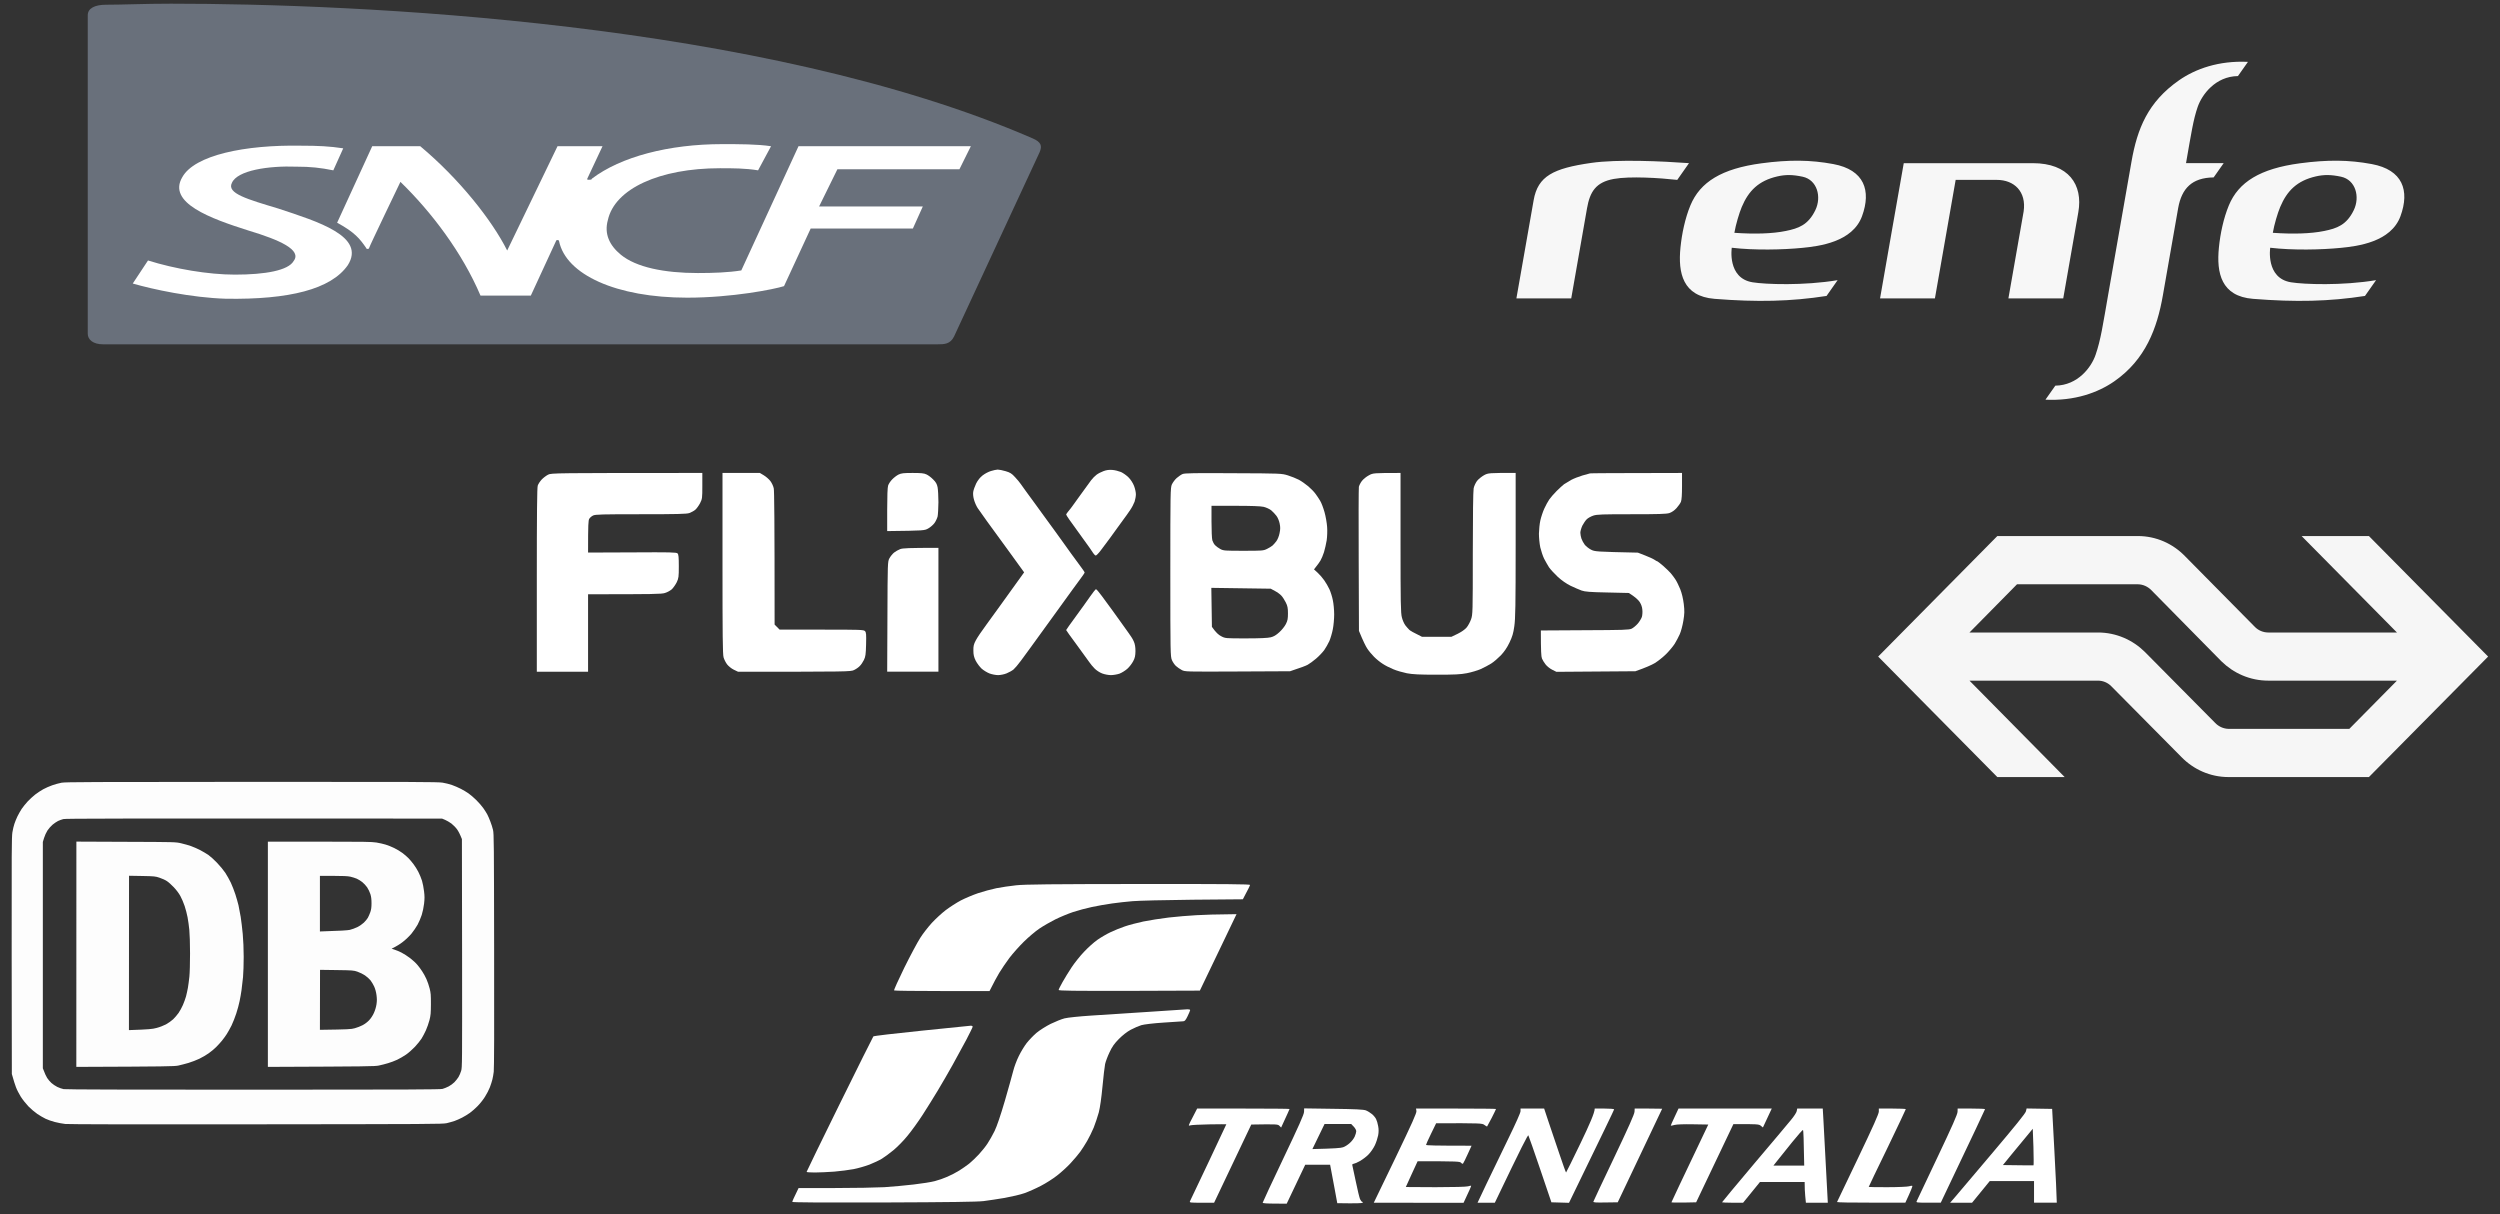
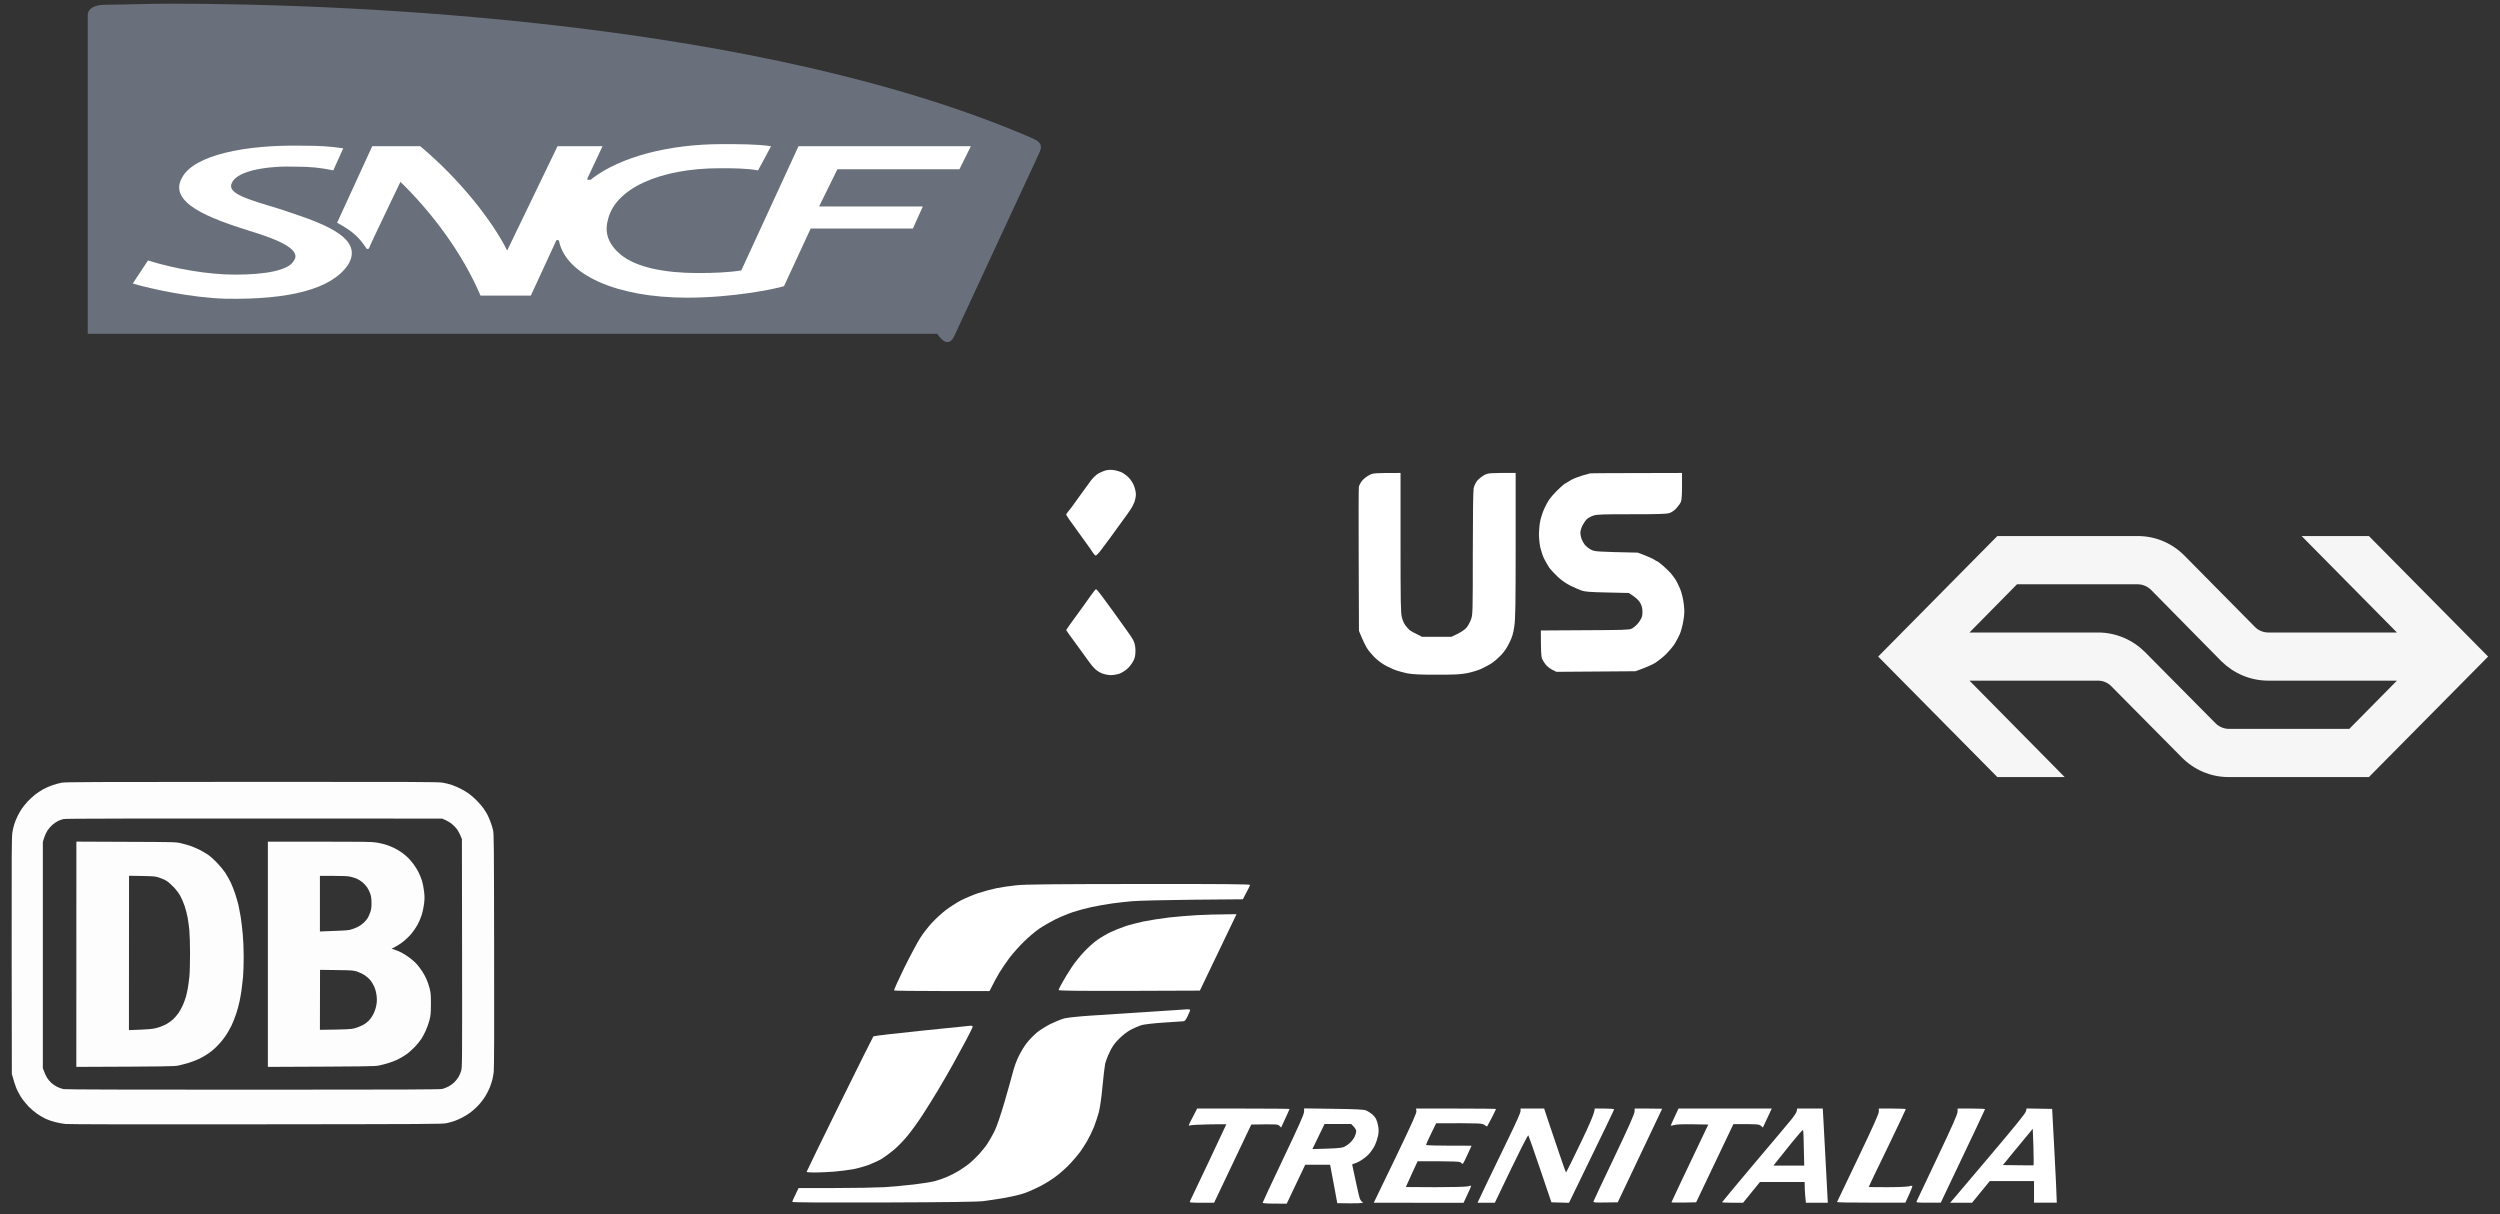
<svg xmlns="http://www.w3.org/2000/svg" width="175" height="85" viewBox="0 0 175 85" fill="none">
  <rect x="0" y="0" width="175" height="85" fill="#333333" stroke="none" />
  <g clip-path="url(#clip0_2162_294)">
-     <path d="M7.424 0.331C6.624 0.331 6.143 0.588 6.143 1.065V23.368C6.143 23.772 6.517 24.102 7.211 24.102H65.611C66.091 24.102 66.518 24.102 66.785 23.552C66.785 23.552 72.657 10.896 72.764 10.676C72.977 10.199 72.871 9.942 72.283 9.685C53.333 1.468 24.827 0.258 11.962 0.258C10.094 0.258 8.599 0.331 7.424 0.331Z" fill="url(#paint0_linear_2162_294)" />
+     <path d="M7.424 0.331C6.624 0.331 6.143 0.588 6.143 1.065V23.368H65.611C66.091 24.102 66.518 24.102 66.785 23.552C66.785 23.552 72.657 10.896 72.764 10.676C72.977 10.199 72.871 9.942 72.283 9.685C53.333 1.468 24.827 0.258 11.962 0.258C10.094 0.258 8.599 0.331 7.424 0.331Z" fill="url(#paint0_linear_2162_294)" />
    <path d="M19.489 14.601C17.3 13.941 15.859 13.537 16.232 12.804C16.606 11.924 18.795 11.593 20.77 11.667C21.731 11.667 22.425 11.74 23.332 11.924L24.026 10.383C23.065 10.236 22.265 10.199 21.09 10.199C17.14 10.126 13.617 10.86 12.762 12.4C11.695 14.198 14.738 15.298 17.407 16.142C19.595 16.802 21.143 17.499 20.556 18.27C20.183 18.93 18.581 19.224 16.446 19.224C14.578 19.224 12.229 18.82 10.36 18.233L9.293 19.847C10.681 20.251 13.403 20.838 15.805 20.911C20.236 20.984 23.172 20.251 24.346 18.563C25.628 16.546 22.265 15.518 19.489 14.601Z" fill="white" />
    <path d="M25.628 17.352C25.628 17.352 25.628 17.426 25.734 17.426C25.734 17.426 25.841 17.426 25.841 17.352C25.841 17.279 28.03 12.73 28.03 12.73C30.218 14.858 32.354 17.683 33.635 20.691H37.158L38.92 16.875C38.92 16.875 38.92 16.802 39.026 16.802C39.026 16.802 39.133 16.802 39.133 16.875C39.614 19.223 43.137 20.837 48.101 20.837C51.251 20.837 54.187 20.25 54.881 20.03L56.749 15.995H63.902L64.596 14.454H57.336L58.617 11.85H67.159L67.959 10.236H55.895L51.891 18.93C50.984 19.076 49.916 19.113 48.849 19.113C46.5 19.113 44.525 18.71 43.457 17.829C42.656 17.169 42.283 16.362 42.55 15.408C43.03 13.207 46.179 11.776 50.397 11.776C51.304 11.776 52.158 11.776 53.066 11.923L53.973 10.236C53.012 10.089 51.731 10.089 50.557 10.089C46.82 10.089 43.457 10.969 41.428 12.51C41.428 12.584 41.322 12.584 41.215 12.584C41.108 12.584 41.108 12.584 41.108 12.51L42.176 10.236H39.026L35.503 17.536C34.435 15.408 32.14 12.51 29.418 10.236H26.055L23.599 15.591C24.827 16.252 25.201 16.729 25.628 17.352Z" fill="white" />
  </g>
  <g clip-path="url(#clip1_2162_294)">
    <path fill-rule="evenodd" clip-rule="evenodd" d="M150.136 45.631C149.29 44.796 148.131 44.275 146.861 44.275H137.863L141.19 40.9H149.656C150.014 40.905 150.348 41.064 150.584 41.302L155.498 46.29C156.344 47.122 157.5 47.645 158.779 47.645H167.786L164.452 51.021H155.995C155.632 51.01 155.303 50.854 155.065 50.607L150.136 45.631ZM152.708 53.001C153.545 53.856 154.708 54.394 155.995 54.394H165.824L174.168 45.96L165.824 37.523H161.113L167.786 44.275H158.779C158.425 44.275 158.093 44.131 157.861 43.902L152.941 38.923C152.098 38.059 150.938 37.526 149.656 37.523H139.813L131.472 45.96L139.813 54.394H144.527L137.863 47.645H146.861C147.218 47.645 147.541 47.79 147.779 48.025L152.708 53.001Z" fill="#F6F6F6" />
  </g>
  <g clip-path="url(#clip2_2162_294)">
-     <path d="M142.296 11.422H133.263C132.786 14.092 131.997 18.655 131.604 20.888H135.444C135.735 19.209 136.542 14.606 136.896 12.592H139.779C140.988 12.592 141.857 13.406 141.655 14.799C141.462 15.9 140.997 18.556 140.588 20.889H144.426C144.776 18.878 145.128 16.868 145.482 14.858C145.823 12.916 144.795 11.422 142.296 11.422ZM122.675 19.76C120.893 19.465 121.224 17.342 121.224 17.342C122.809 17.529 124.803 17.485 126.168 17.35C127.349 17.234 129.679 16.943 130.342 15.133C131 13.338 130.501 11.887 128.329 11.484C126.728 11.188 125.241 11.173 123.3 11.432C120.528 11.802 119.006 12.738 118.327 14.381C117.955 15.284 117.729 16.36 117.632 17.335C117.456 19.111 117.791 20.74 120.02 20.919C123.01 21.157 125.363 21.104 127.858 20.716L128.634 19.611C126.268 20.007 123.575 19.908 122.675 19.76ZM121.924 14.487C122.399 13.359 123.1 12.652 124.409 12.35C124.99 12.216 125.485 12.221 126.179 12.369C127.208 12.587 127.525 13.783 127.073 14.714C126.567 15.754 125.892 15.986 125.01 16.167C124.054 16.364 122.793 16.394 121.406 16.297C121.503 15.72 121.748 14.906 121.924 14.487ZM160.365 19.76C158.583 19.465 158.915 17.342 158.915 17.342C160.5 17.529 162.494 17.485 163.859 17.35C165.039 17.234 167.37 16.943 168.033 15.133C168.691 13.338 168.193 11.887 166.019 11.484C164.419 11.188 162.932 11.173 160.991 11.432C158.219 11.802 156.697 12.738 156.018 14.381C155.645 15.284 155.419 16.36 155.323 17.335C155.146 19.111 155.482 20.74 157.711 20.919C160.701 21.157 163.054 21.104 165.548 20.716L166.325 19.611C163.959 20.007 161.266 19.908 160.365 19.76ZM159.615 14.487C160.09 13.359 160.791 12.652 162.1 12.35C162.681 12.216 163.176 12.221 163.87 12.369C164.899 12.587 165.215 13.783 164.763 14.714C164.258 15.754 163.583 15.986 162.701 16.167C161.744 16.364 160.484 16.394 159.097 16.297C159.193 15.72 159.438 14.906 159.615 14.487ZM111.092 14.578C111.295 13.423 111.707 12.754 112.968 12.525C114.095 12.32 116.181 12.456 117.408 12.592L118.23 11.421C116.373 11.287 113.239 11.136 111.382 11.404C108.732 11.786 107.652 12.323 107.355 14.013C107.176 15.023 106.376 19.593 106.148 20.888H109.986C110.25 19.38 110.904 15.646 111.092 14.578ZM152.531 5.621C150.347 7.145 149.609 9.014 149.205 11.313L147.58 20.584C147.211 22.697 147.052 23.799 146.693 24.831C146.4 25.701 145.453 26.975 143.873 26.996L143.181 27.978C145.223 28.076 146.855 27.49 148.007 26.688C150.191 25.164 150.995 22.986 151.398 20.693C151.426 20.535 152.136 16.477 152.474 14.553C152.723 13.187 153.439 12.437 154.955 12.419L155.657 11.421H153.021C153.393 9.296 153.531 8.373 153.836 7.49C154.136 6.622 155.076 5.346 156.655 5.325L157.356 4.331C155.314 4.232 153.683 4.819 152.531 5.621Z" fill="#F7F7F7" />
-   </g>
+     </g>
  <path d="M76.759 33.231C76.865 33.149 77.083 33.037 77.247 32.978C77.447 32.901 77.641 32.877 77.865 32.895C78.041 32.907 78.312 32.978 78.471 33.042C78.624 33.113 78.859 33.278 79 33.42C79.147 33.567 79.3 33.803 79.382 34.01C79.453 34.192 79.512 34.458 79.512 34.599C79.512 34.735 79.471 34.965 79.423 35.112C79.371 35.26 79.235 35.525 79.112 35.702C78.994 35.879 78.765 36.203 78.6 36.421C78.441 36.639 78.241 36.91 78.159 37.028C78.077 37.14 77.859 37.441 77.677 37.695C77.494 37.942 77.212 38.314 77.059 38.52C76.906 38.726 76.742 38.892 76.706 38.886C76.665 38.886 76.589 38.815 76.53 38.726C76.477 38.632 76.13 38.137 75.753 37.624C75.377 37.111 74.971 36.545 74.853 36.374C74.73 36.197 74.63 36.038 74.63 36.014C74.636 35.985 74.707 35.884 74.795 35.778C74.883 35.678 75.018 35.501 75.1 35.383C75.183 35.265 75.395 34.971 75.571 34.729C75.748 34.487 75.959 34.192 76.042 34.08C76.124 33.962 76.271 33.756 76.377 33.62C76.477 33.485 76.653 33.308 76.759 33.231Z" fill="white" />
-   <path d="M37.924 33.561C38.042 33.438 38.242 33.29 38.371 33.225C38.6 33.113 38.753 33.107 49.163 33.107V34.01C49.163 34.87 49.158 34.917 49.005 35.224C48.91 35.401 48.758 35.613 48.663 35.69C48.569 35.767 48.381 35.867 48.252 35.914C48.064 35.979 47.422 35.996 44.858 35.996C42.164 35.996 41.67 36.008 41.518 36.085C41.418 36.132 41.3 36.232 41.253 36.309C41.182 36.415 41.165 36.657 41.165 38.679L44.252 38.667C46.934 38.65 47.352 38.661 47.428 38.738C47.499 38.809 47.517 38.998 47.517 39.64C47.517 40.377 47.505 40.477 47.37 40.761C47.287 40.926 47.134 41.144 47.034 41.244C46.928 41.338 46.711 41.462 46.546 41.509C46.305 41.586 45.817 41.598 41.165 41.598V47.022H37.577V40.613C37.577 35.938 37.595 34.145 37.642 33.992C37.677 33.88 37.806 33.685 37.924 33.561Z" fill="white" />
  <path d="M95.333 33.667C95.433 33.538 95.65 33.361 95.821 33.273C96.109 33.113 96.144 33.107 98.038 33.107V37.989C98.038 42.223 98.05 42.913 98.132 43.219C98.179 43.414 98.291 43.667 98.379 43.779C98.468 43.891 98.591 44.033 98.656 44.092C98.72 44.151 98.944 44.286 99.538 44.575H101.602L102.043 44.363C102.314 44.227 102.549 44.062 102.667 43.921C102.773 43.791 102.908 43.538 102.973 43.355C103.09 43.025 103.096 42.901 103.096 38.738C103.096 36.167 103.12 34.351 103.155 34.186C103.184 34.027 103.296 33.797 103.39 33.667C103.49 33.538 103.714 33.361 103.878 33.267C104.178 33.107 104.208 33.102 106.096 33.107V38.166C106.096 42.364 106.078 43.325 106.002 43.838C105.931 44.34 105.866 44.558 105.66 44.988C105.484 45.354 105.29 45.631 105.055 45.878C104.866 46.073 104.567 46.332 104.39 46.444C104.214 46.556 103.878 46.733 103.655 46.834C103.431 46.934 102.99 47.063 102.684 47.123C102.226 47.211 101.838 47.229 100.567 47.229C99.35 47.229 98.891 47.205 98.479 47.128C98.191 47.069 97.756 46.946 97.526 46.845C97.291 46.751 96.956 46.58 96.791 46.468C96.621 46.362 96.35 46.144 96.191 45.984C96.033 45.825 95.815 45.566 95.709 45.401C95.603 45.242 95.427 44.894 95.127 44.163L95.109 39.21C95.097 36.486 95.103 34.181 95.121 34.08C95.139 33.986 95.233 33.797 95.333 33.667Z" fill="white" />
  <path d="M110.771 33.284C111.03 33.214 111.271 33.143 111.301 33.137C111.336 33.125 112.795 33.113 117.741 33.107V34.021C117.741 34.64 117.717 34.994 117.664 35.13C117.623 35.23 117.482 35.43 117.353 35.572C117.206 35.731 117.029 35.855 116.859 35.914C116.641 35.979 116.147 35.996 114.212 35.996C112.159 35.996 111.789 36.008 111.536 36.091C111.377 36.144 111.165 36.256 111.077 36.344C110.989 36.427 110.848 36.633 110.766 36.792C110.689 36.958 110.624 37.182 110.624 37.294C110.63 37.406 110.66 37.594 110.701 37.706C110.742 37.824 110.842 38.007 110.924 38.119C111.007 38.231 111.207 38.39 111.365 38.473C111.642 38.614 111.701 38.62 114.653 38.685L115.153 38.88C115.43 38.986 115.724 39.121 115.818 39.186C115.906 39.245 115.994 39.298 116.024 39.298C116.047 39.304 116.224 39.44 116.423 39.611C116.618 39.782 116.853 40.012 116.953 40.124C117.047 40.236 117.2 40.436 117.282 40.566C117.37 40.696 117.517 41.002 117.617 41.244C117.729 41.527 117.817 41.904 117.864 42.276C117.923 42.783 117.917 42.948 117.835 43.455C117.782 43.779 117.67 44.204 117.582 44.398C117.494 44.593 117.335 44.894 117.229 45.065C117.123 45.23 116.859 45.554 116.641 45.772C116.418 45.996 116.053 46.285 115.829 46.421C115.606 46.551 115.206 46.733 114.477 46.987L108.948 47.028L108.654 46.881C108.495 46.804 108.284 46.633 108.189 46.509C108.089 46.386 107.978 46.197 107.937 46.097C107.884 45.967 107.86 45.607 107.86 44.133L110.936 44.115C113.624 44.104 114.03 44.092 114.212 44.009C114.324 43.956 114.518 43.797 114.641 43.656C114.765 43.514 114.888 43.302 114.93 43.19C114.965 43.078 114.983 42.854 114.965 42.689C114.953 42.488 114.883 42.305 114.771 42.129C114.671 41.987 114.465 41.786 114.018 41.509L112.512 41.474C111.289 41.45 110.954 41.421 110.713 41.338C110.554 41.279 110.207 41.132 109.948 41.008C109.642 40.855 109.325 40.637 109.042 40.377C108.807 40.153 108.531 39.858 108.431 39.711C108.337 39.564 108.184 39.292 108.089 39.11C107.995 38.921 107.878 38.561 107.819 38.314C107.766 38.06 107.725 37.63 107.725 37.353C107.731 37.075 107.772 36.657 107.825 36.427C107.878 36.191 108.001 35.82 108.101 35.601C108.201 35.377 108.36 35.094 108.448 34.965C108.536 34.835 108.766 34.57 108.96 34.375C109.154 34.181 109.389 33.968 109.483 33.897C109.577 33.833 109.801 33.697 109.977 33.597C110.154 33.502 110.513 33.361 110.771 33.284Z" fill="white" />
  <path d="M75.312 43.143C75.683 42.636 76.142 41.999 76.324 41.733C76.506 41.468 76.689 41.244 76.718 41.244C76.753 41.244 76.936 41.456 77.13 41.722C77.324 41.987 77.671 42.459 77.9 42.771C78.129 43.084 78.406 43.467 78.518 43.632L78.547 43.673C78.662 43.839 78.847 44.102 78.982 44.281C79.129 44.475 79.306 44.752 79.365 44.9C79.447 45.082 79.482 45.289 79.482 45.578C79.476 45.902 79.447 46.055 79.323 46.285C79.241 46.444 79.059 46.686 78.912 46.816C78.765 46.946 78.518 47.099 78.359 47.158C78.2 47.211 77.93 47.258 77.765 47.258C77.594 47.258 77.312 47.205 77.147 47.14C76.977 47.075 76.742 46.922 76.624 46.798C76.5 46.68 76.33 46.468 76.242 46.338C76.147 46.203 75.748 45.654 75.353 45.112C74.954 44.575 74.63 44.121 74.63 44.104C74.63 44.086 74.936 43.656 75.312 43.143Z" fill="white" />
-   <path d="M68.79 33.273C68.943 33.154 69.201 33.019 69.366 32.972C69.525 32.919 69.743 32.877 69.837 32.871C69.931 32.871 70.184 32.919 70.395 32.983C70.719 33.078 70.825 33.149 71.066 33.414C71.225 33.585 71.395 33.791 71.448 33.874C71.501 33.956 71.672 34.198 71.836 34.416C71.995 34.635 72.278 35.012 72.454 35.26C72.63 35.507 72.842 35.796 72.924 35.908C73.007 36.02 73.154 36.226 73.254 36.362C73.354 36.504 73.618 36.869 73.848 37.176C74.071 37.482 74.359 37.883 74.489 38.066C74.612 38.243 74.836 38.555 74.983 38.756C75.13 38.956 75.401 39.328 75.589 39.581C75.777 39.829 75.93 40.053 75.924 40.077C75.924 40.106 75.806 40.277 75.671 40.46C75.53 40.648 74.742 41.727 73.924 42.865C73.107 43.998 72.295 45.112 72.13 45.342C71.966 45.572 71.672 45.967 71.478 46.232C71.289 46.492 71.048 46.775 70.954 46.857C70.86 46.94 70.637 47.063 70.466 47.134C70.301 47.205 70.025 47.258 69.866 47.258C69.701 47.258 69.431 47.205 69.26 47.14C69.096 47.075 68.843 46.922 68.713 46.804C68.578 46.68 68.396 46.433 68.302 46.256C68.178 46.002 68.137 45.843 68.137 45.542C68.131 45.224 68.16 45.1 68.308 44.823C68.402 44.64 68.743 44.133 69.06 43.709C69.378 43.278 69.807 42.683 70.013 42.394C70.225 42.105 70.613 41.562 70.878 41.191C71.148 40.819 71.436 40.413 71.689 40.065L70.631 38.603C70.043 37.801 69.349 36.846 69.084 36.48C68.819 36.108 68.525 35.696 68.437 35.566C68.349 35.43 68.231 35.171 68.184 34.994C68.125 34.8 68.102 34.575 68.125 34.434C68.143 34.304 68.237 34.039 68.331 33.844C68.455 33.603 68.596 33.426 68.79 33.273Z" fill="white" />
-   <path fill-rule="evenodd" clip-rule="evenodd" d="M50.575 33.107H53.192L53.469 33.273C53.616 33.361 53.822 33.538 53.922 33.667C54.022 33.797 54.133 34.027 54.163 34.186C54.198 34.351 54.222 36.291 54.222 43.72L54.574 44.074H57.515C60.238 44.074 60.462 44.08 60.55 44.18C60.632 44.263 60.644 44.404 60.626 45.106C60.609 45.808 60.585 45.973 60.474 46.197C60.403 46.344 60.274 46.539 60.179 46.627C60.091 46.722 59.909 46.845 59.779 46.904C59.556 47.016 59.368 47.022 51.663 47.022L51.369 46.881C51.204 46.804 50.998 46.633 50.899 46.509C50.804 46.386 50.693 46.167 50.651 46.02C50.587 45.808 50.575 44.475 50.575 39.434V33.107ZM63.879 33.107C64.467 33.107 64.679 33.125 64.849 33.208C64.973 33.261 65.184 33.42 65.32 33.561C65.514 33.75 65.585 33.88 65.632 34.11C65.661 34.269 65.69 34.741 65.69 35.153C65.684 35.566 65.661 36.02 65.632 36.156C65.596 36.291 65.496 36.504 65.408 36.621C65.32 36.739 65.132 36.904 64.985 36.987C64.72 37.14 64.702 37.146 62.103 37.176V35.684C62.103 34.717 62.126 34.121 62.167 33.992C62.203 33.874 62.332 33.679 62.45 33.561C62.567 33.438 62.767 33.284 62.897 33.219C63.091 33.125 63.255 33.107 63.879 33.107V33.107ZM86.334 33.125C89.687 33.137 89.716 33.143 90.157 33.278C90.398 33.355 90.745 33.491 90.922 33.585C91.098 33.679 91.392 33.886 91.575 34.039C91.751 34.186 91.98 34.422 92.074 34.552C92.174 34.682 92.322 34.906 92.41 35.053C92.498 35.195 92.633 35.554 92.716 35.849C92.798 36.138 92.88 36.604 92.898 36.881C92.921 37.164 92.904 37.571 92.868 37.824C92.827 38.066 92.745 38.438 92.68 38.65C92.615 38.856 92.504 39.121 92.433 39.239C92.368 39.351 92.239 39.534 91.98 39.858L92.239 40.094C92.38 40.224 92.586 40.46 92.698 40.625C92.81 40.784 92.974 41.061 93.057 41.244C93.139 41.421 93.251 41.763 93.298 42.011C93.351 42.252 93.392 42.7 93.392 43.013C93.392 43.319 93.351 43.785 93.298 44.045C93.251 44.298 93.139 44.676 93.057 44.87C92.968 45.065 92.804 45.354 92.692 45.513C92.574 45.672 92.322 45.937 92.127 46.102C91.933 46.267 91.669 46.462 91.539 46.533C91.41 46.604 91.081 46.733 90.304 46.987L86.628 47.005C82.988 47.022 82.947 47.022 82.717 46.898C82.588 46.828 82.405 46.704 82.311 46.615C82.217 46.527 82.094 46.344 82.035 46.209C81.929 45.967 81.923 45.707 81.923 40.065C81.923 34.458 81.929 34.151 82.029 33.915C82.094 33.779 82.241 33.573 82.37 33.461C82.494 33.355 82.676 33.225 82.776 33.184C82.917 33.119 83.635 33.107 86.334 33.125V33.125ZM84.805 36.509C84.805 37.117 84.829 37.706 84.864 37.824C84.899 37.936 84.981 38.09 85.058 38.166C85.129 38.243 85.293 38.361 85.422 38.432C85.646 38.55 85.734 38.555 87.04 38.555C88.352 38.555 88.434 38.55 88.687 38.426C88.834 38.355 89.004 38.249 89.075 38.19C89.14 38.131 89.263 37.995 89.346 37.883C89.434 37.765 89.534 37.518 89.569 37.323C89.628 37.052 89.628 36.887 89.575 36.645C89.54 36.462 89.44 36.221 89.346 36.103C89.257 35.985 89.093 35.814 88.981 35.719C88.869 35.631 88.628 35.519 88.451 35.478C88.234 35.43 87.581 35.407 86.464 35.407H84.805V36.509ZM84.834 43.88C85.117 44.286 85.305 44.446 85.481 44.534C85.769 44.687 85.781 44.687 87.216 44.687C88.177 44.687 88.755 44.662 88.951 44.611C89.157 44.564 89.334 44.457 89.551 44.257C89.722 44.104 89.928 43.85 90.01 43.685C90.134 43.443 90.157 43.308 90.157 42.936C90.157 42.559 90.128 42.417 90.004 42.17C89.916 41.999 89.781 41.781 89.692 41.692C89.61 41.598 89.404 41.45 89.246 41.368L88.951 41.209L84.793 41.15L84.834 43.88ZM65.69 38.349V47.016H62.103L62.12 43.166C62.132 39.381 62.138 39.316 62.256 39.086C62.326 38.956 62.473 38.774 62.579 38.685C62.691 38.597 62.885 38.485 63.014 38.438C63.191 38.373 63.561 38.349 65.69 38.349V38.349Z" fill="white" />
  <path fill-rule="evenodd" clip-rule="evenodd" d="M79.7 61.88C85.908 61.874 87.501 61.892 87.501 61.946C87.501 61.989 87.383 62.231 87 62.95L83.489 62.98C81.559 62.999 79.659 63.047 79.269 63.083C78.88 63.114 78.243 63.186 77.853 63.241C77.464 63.295 76.826 63.404 76.437 63.489C76.047 63.573 75.451 63.73 75.109 63.845C74.767 63.96 74.212 64.19 73.87 64.359C73.528 64.529 73.026 64.819 72.749 65.007C72.471 65.194 71.982 65.612 71.663 65.926C71.344 66.24 70.896 66.743 70.666 67.045C70.441 67.347 70.117 67.819 69.946 68.103C69.781 68.388 69.556 68.787 69.267 69.373H65.945C64.121 69.373 62.611 69.355 62.587 69.331C62.563 69.301 62.888 68.587 63.301 67.74C63.72 66.894 64.222 65.956 64.416 65.654C64.605 65.351 64.977 64.88 65.231 64.601C65.49 64.323 65.921 63.924 66.198 63.712C66.476 63.501 66.954 63.192 67.261 63.029C67.568 62.872 68.111 62.642 68.47 62.521C68.83 62.4 69.397 62.249 69.739 62.176C70.081 62.11 70.707 62.013 71.126 61.971C71.722 61.904 73.64 61.886 79.7 61.88V61.88ZM91.29 77.587L93.332 77.617C94.878 77.635 95.439 77.665 95.61 77.726C95.734 77.774 95.928 77.895 96.046 77.992C96.158 78.089 96.288 78.246 96.329 78.343C96.377 78.433 96.442 78.651 96.471 78.827C96.513 79.038 96.513 79.25 96.471 79.474C96.436 79.655 96.335 79.97 96.241 80.169C96.147 80.369 95.952 80.653 95.804 80.804C95.663 80.956 95.391 81.161 95.197 81.27C95.008 81.379 94.801 81.464 94.742 81.47C94.675 81.47 94.65 81.506 94.665 81.579C94.683 81.633 94.789 82.141 94.907 82.71C95.025 83.278 95.155 83.828 95.202 83.937C95.25 84.04 95.32 84.131 95.362 84.131C95.409 84.131 95.415 84.155 95.374 84.191C95.344 84.228 94.978 84.246 93.609 84.222L93.42 83.193C93.314 82.625 93.202 82.02 93.108 81.53H91.367L90.069 84.258L89.225 84.252C88.705 84.252 88.387 84.228 88.387 84.191C88.387 84.161 89.036 82.764 89.832 81.095C90.924 78.802 91.284 77.998 91.284 77.823L91.29 77.587ZM91.868 80.435C93.426 80.399 93.875 80.363 94.016 80.308C94.146 80.266 94.353 80.133 94.483 80.012C94.618 79.897 94.772 79.692 94.831 79.558C94.89 79.425 94.937 79.256 94.937 79.183C94.937 79.111 94.86 78.966 94.76 78.863L94.583 78.681H92.718L91.868 80.435ZM141.862 77.593L143.65 77.623L143.81 80.617C143.898 82.268 143.969 83.744 143.975 84.185H142.382V82.673H139.284L138.044 84.191H136.51L136.841 83.81C137.018 83.605 138.204 82.207 139.467 80.708C141.083 78.796 141.786 77.931 141.815 77.792L141.862 77.593ZM141.845 79.558C141.597 79.861 141.125 80.429 140.794 80.829L140.204 81.554C141.839 81.579 142.329 81.579 142.346 81.572C142.364 81.56 142.358 80.986 142.34 80.284L142.293 79.014L141.845 79.558Z" fill="white" />
  <path d="M76.378 71.091C77.186 71.043 78.998 70.922 80.391 70.831C81.783 70.734 83.016 70.656 83.123 70.65C83.223 70.65 83.312 70.668 83.312 70.704C83.312 70.74 83.229 70.928 83.135 71.127C82.999 71.412 82.928 71.49 82.828 71.49C82.751 71.49 82.137 71.533 81.453 71.581C80.709 71.629 80.084 71.708 79.889 71.763C79.712 71.817 79.381 71.962 79.151 72.083C78.892 72.222 78.585 72.464 78.319 72.73C78.001 73.057 77.847 73.268 77.664 73.668C77.528 73.952 77.393 74.321 77.357 74.484C77.322 74.653 77.239 75.355 77.174 76.057C77.098 76.861 77.003 77.526 76.915 77.871C76.832 78.167 76.673 78.645 76.561 78.93C76.443 79.214 76.236 79.631 76.1 79.867C75.965 80.103 75.746 80.442 75.617 80.623C75.487 80.804 75.18 81.167 74.932 81.433C74.69 81.694 74.265 82.081 73.988 82.292C73.71 82.51 73.209 82.831 72.867 83.006C72.524 83.187 72.005 83.417 71.716 83.52C71.427 83.623 70.801 83.768 70.329 83.853C69.857 83.931 69.196 84.034 68.854 84.076C68.405 84.131 66.476 84.155 61.849 84.173C57.612 84.185 55.458 84.173 55.458 84.131C55.458 84.095 55.559 83.865 55.901 83.163H58.391C59.766 83.163 61.348 83.133 61.902 83.103C62.463 83.066 63.389 82.982 63.956 82.915C64.522 82.849 65.189 82.746 65.431 82.679C65.673 82.619 66.075 82.48 66.316 82.371C66.558 82.268 66.93 82.075 67.143 81.941C67.355 81.808 67.668 81.591 67.845 81.451C68.016 81.312 68.323 81.022 68.523 80.804C68.724 80.587 68.996 80.248 69.125 80.048C69.261 79.849 69.479 79.456 69.621 79.171C69.78 78.845 70.04 78.083 70.341 77.055C70.595 76.171 70.86 75.234 70.925 74.968C70.99 74.702 71.161 74.236 71.309 73.94C71.45 73.643 71.704 73.226 71.863 73.02C72.029 72.809 72.335 72.488 72.554 72.301C72.778 72.113 73.221 71.835 73.545 71.672C73.87 71.514 74.306 71.339 74.519 71.285C74.731 71.23 75.558 71.145 76.378 71.091Z" fill="white" />
  <path fill-rule="evenodd" clip-rule="evenodd" d="M86.557 63.991L85.578 66.035C85.041 67.154 84.462 68.357 83.99 69.343L79.045 69.361C75.127 69.367 74.106 69.355 74.106 69.295C74.106 69.258 74.23 69.004 74.383 68.738C74.531 68.472 74.814 68.013 75.015 67.71C75.215 67.408 75.599 66.924 75.876 66.634C76.153 66.337 76.578 65.956 76.82 65.787C77.062 65.618 77.475 65.376 77.735 65.255C77.995 65.128 78.449 64.946 78.738 64.849C79.027 64.747 79.618 64.595 80.036 64.505C80.455 64.42 81.252 64.293 81.807 64.227C82.362 64.166 83.235 64.087 83.754 64.063C84.273 64.033 85.117 64.003 86.557 63.991V63.991ZM67.951 71.799C68.028 71.799 68.087 71.829 68.087 71.871C68.087 71.908 67.88 72.325 67.638 72.791C67.39 73.256 66.96 74.049 66.682 74.545C66.405 75.047 65.939 75.845 65.65 76.329C65.36 76.813 64.876 77.587 64.576 78.052C64.275 78.518 63.803 79.171 63.531 79.498C63.266 79.831 62.823 80.278 62.563 80.496C62.298 80.714 61.926 80.992 61.737 81.107C61.548 81.222 61.153 81.409 60.858 81.524C60.569 81.633 60.067 81.778 59.754 81.839C59.436 81.899 58.822 81.978 58.397 82.014C57.966 82.044 57.353 82.075 57.04 82.075C56.721 82.075 56.462 82.056 56.462 82.032C56.462 82.002 57.5 79.873 58.769 77.296C60.038 74.72 61.106 72.585 61.135 72.549C61.165 72.512 62.681 72.337 64.505 72.15C66.328 71.962 67.88 71.805 67.957 71.799H67.951ZM83.801 77.599H87.035C88.811 77.599 90.269 77.611 90.269 77.629C90.269 77.647 90.133 77.944 89.679 78.929L89.561 78.808C89.449 78.694 89.378 78.688 87.59 78.718L84.987 84.191H84.114C83.306 84.191 83.252 84.185 83.3 84.082C83.329 84.028 83.913 82.794 84.598 81.349C85.282 79.903 85.843 78.712 85.843 78.7C85.843 78.694 85.306 78.694 84.645 78.706C83.99 78.718 83.388 78.748 83.306 78.778C83.17 78.833 83.176 78.796 83.483 78.216L83.801 77.599ZM99.121 77.599H101.924C103.464 77.599 104.721 77.611 104.721 77.629C104.721 77.647 104.585 77.925 104.42 78.252C104.249 78.573 104.107 78.845 104.095 78.857C104.083 78.863 104.001 78.814 103.912 78.748C103.759 78.627 103.67 78.621 100.531 78.627L100.177 79.353C99.982 79.752 99.823 80.109 99.823 80.139C99.823 80.181 100.395 80.2 103.009 80.2L102.738 80.792C102.59 81.113 102.449 81.409 102.419 81.439C102.39 81.482 102.337 81.464 102.278 81.397C102.195 81.3 102.042 81.288 99.233 81.288L98.82 82.183C98.595 82.673 98.407 83.078 98.407 83.091C98.407 83.097 99.345 83.103 100.49 83.103C101.735 83.103 102.644 83.078 102.762 83.042C102.868 83.012 102.968 82.988 102.98 83C102.998 83.006 102.886 83.278 102.449 84.197L96.164 84.191L97.675 81.064C98.867 78.585 99.174 77.895 99.15 77.768L99.121 77.599ZM106.438 77.599H108.09L108.385 78.488C108.551 78.978 108.893 79.988 109.141 80.726C109.389 81.464 109.607 82.075 109.625 82.075C109.636 82.075 110.097 81.149 110.64 80.018C111.253 78.742 111.631 77.889 111.631 77.599H112.31C112.723 77.599 112.988 77.623 112.988 77.659C112.988 77.69 112.274 79.177 109.831 84.197L108.598 84.161L107.819 81.863C107.388 80.599 107.016 79.528 106.987 79.48C106.951 79.425 106.568 80.163 104.638 84.191H103.428L104.066 82.843C104.42 82.105 105.098 80.701 105.571 79.728C106.108 78.627 106.438 77.889 106.438 77.78V77.599ZM114.428 77.599H115.39C115.915 77.599 116.352 77.605 116.352 77.611C116.352 77.623 115.65 79.099 113.242 84.161L112.374 84.173C111.708 84.185 111.519 84.173 111.537 84.113C111.548 84.07 112.197 82.691 112.982 81.046C113.997 78.911 114.41 77.986 114.416 77.823L114.428 77.599ZM117.497 77.599H124.023L123.404 78.923L123.256 78.802C123.126 78.694 123.02 78.681 121.338 78.688L118.73 84.161L117.862 84.179C117.39 84.185 117.001 84.179 117.001 84.161C117.001 84.143 117.579 82.915 119.58 78.718L118.512 78.7C117.862 78.688 117.355 78.706 117.207 78.748C117.078 78.784 116.966 78.808 116.954 78.796C116.948 78.784 117.066 78.512 117.219 78.192L117.497 77.599ZM125.805 77.599H127.593L127.641 78.427C127.67 78.887 127.747 80.369 127.947 84.191H126.413L126.366 83.719C126.342 83.466 126.325 83.139 126.325 82.74H123.197L122.017 84.191H121.279C120.872 84.191 120.542 84.173 120.542 84.161C120.542 84.143 121.545 82.939 122.766 81.488C123.994 80.042 125.162 78.651 125.363 78.403C125.569 78.161 125.752 77.877 125.77 77.78L125.805 77.599ZM124.442 81.21L124.141 81.591H126.295C126.266 79.692 126.236 79.117 126.213 79.099C126.189 79.075 125.853 79.456 125.457 79.945C125.068 80.429 124.613 81.004 124.442 81.21ZM131.518 77.599H132.462C132.981 77.599 133.406 77.617 133.406 77.641C133.406 77.665 132.822 78.899 132.108 80.381C131.388 81.857 130.804 83.078 130.81 83.085C130.81 83.097 131.4 83.103 132.12 83.103C132.851 83.103 133.518 83.072 133.624 83.042C133.731 83.006 133.837 82.994 133.86 83.012C133.89 83.024 133.79 83.296 133.376 84.185H130.969C129.647 84.191 128.579 84.167 128.591 84.143C128.603 84.119 129.263 82.734 130.066 81.058C131.122 78.851 131.518 77.962 131.518 77.811V77.599ZM137.035 77.599H137.991C138.522 77.599 138.953 77.617 138.953 77.641C138.953 77.665 138.257 79.147 135.855 84.185H134.982C134.173 84.191 134.12 84.179 134.167 84.082C134.197 84.028 134.852 82.643 135.619 81.016C136.652 78.839 137.029 77.992 137.029 77.823L137.035 77.599Z" fill="white" />
  <path fill-rule="evenodd" clip-rule="evenodd" d="M17.628 54.73C28.831 54.725 30.675 54.733 30.978 54.785C31.171 54.817 31.466 54.889 31.636 54.949C31.807 55.009 32.086 55.129 32.257 55.217C32.427 55.304 32.671 55.448 32.799 55.54C32.927 55.628 33.167 55.835 33.338 56.003C33.504 56.166 33.725 56.418 33.826 56.562C33.927 56.705 34.051 56.901 34.105 57.001C34.159 57.1 34.256 57.324 34.322 57.499C34.392 57.675 34.477 57.943 34.512 58.098C34.574 58.358 34.578 59.004 34.589 66.54C34.601 72.02 34.589 74.806 34.562 75.022C34.543 75.197 34.496 75.445 34.465 75.572C34.434 75.696 34.357 75.94 34.291 76.111C34.229 76.279 34.074 76.578 33.946 76.778C33.822 76.977 33.59 77.269 33.431 77.428C33.276 77.588 33.035 77.799 32.896 77.899C32.756 77.999 32.512 78.151 32.353 78.231C32.194 78.314 31.95 78.422 31.811 78.47C31.671 78.514 31.427 78.586 31.268 78.622C30.997 78.686 30.059 78.69 17.957 78.702C9.381 78.714 4.812 78.702 4.568 78.678C4.367 78.654 4.033 78.594 3.832 78.538C3.63 78.486 3.34 78.386 3.193 78.314C3.045 78.243 2.782 78.091 2.611 77.975C2.441 77.859 2.162 77.624 1.995 77.452C1.828 77.277 1.588 76.977 1.46 76.778C1.336 76.578 1.177 76.275 1.115 76.099C1.05 75.924 0.957 75.644 0.829 75.181L0.817 66.899C0.809 59.655 0.817 58.573 0.867 58.266C0.898 58.074 0.96 57.807 1.007 57.671C1.05 57.532 1.15 57.296 1.224 57.14C1.298 56.989 1.433 56.753 1.518 56.621C1.608 56.49 1.794 56.258 1.933 56.106C2.073 55.959 2.309 55.739 2.456 55.624C2.603 55.508 2.859 55.34 3.018 55.252C3.177 55.161 3.468 55.037 3.658 54.969C3.847 54.901 4.146 54.821 4.316 54.789C4.584 54.742 6.444 54.733 17.628 54.73V54.73ZM4.064 57.468C3.968 57.516 3.797 57.631 3.681 57.727C3.568 57.823 3.406 58.006 3.32 58.138C3.235 58.27 3.131 58.501 3.084 58.657L2.999 58.936V74.782C3.138 75.153 3.231 75.349 3.301 75.457C3.371 75.564 3.503 75.724 3.599 75.808C3.696 75.896 3.878 76.019 4.006 76.083C4.134 76.147 4.336 76.215 4.452 76.239C4.595 76.267 9.044 76.279 17.724 76.279C28.509 76.279 30.819 76.267 30.978 76.223C31.086 76.195 31.276 76.115 31.404 76.051C31.532 75.984 31.714 75.852 31.807 75.756C31.9 75.66 32.028 75.501 32.09 75.401C32.152 75.301 32.237 75.105 32.28 74.962C32.353 74.706 32.353 74.57 32.346 66.719L32.334 58.737C32.202 58.398 32.09 58.19 31.997 58.058C31.904 57.927 31.722 57.743 31.598 57.647C31.47 57.555 31.268 57.436 31.152 57.388L30.939 57.3C7.575 57.288 4.584 57.296 4.433 57.336C4.328 57.36 4.161 57.424 4.064 57.468ZM5.347 58.913L8.823 58.928C12.272 58.94 12.303 58.94 12.687 59.032C12.9 59.08 13.206 59.168 13.365 59.224C13.524 59.28 13.814 59.407 14.004 59.503C14.194 59.603 14.458 59.759 14.586 59.846C14.713 59.934 14.985 60.178 15.186 60.389C15.392 60.601 15.651 60.916 15.768 61.092C15.884 61.267 16.058 61.583 16.159 61.79C16.256 61.998 16.399 62.369 16.477 62.608C16.554 62.852 16.651 63.191 16.694 63.367C16.733 63.542 16.802 63.91 16.849 64.185C16.891 64.46 16.957 64.999 16.992 65.382C17.031 65.797 17.058 66.444 17.058 66.979C17.058 67.474 17.039 68.112 17.012 68.396C16.984 68.679 16.938 69.09 16.907 69.306C16.876 69.517 16.818 69.869 16.771 70.084C16.729 70.296 16.624 70.683 16.539 70.942C16.457 71.198 16.306 71.577 16.209 71.781C16.108 71.98 15.957 72.255 15.872 72.387C15.787 72.519 15.636 72.727 15.539 72.846C15.442 72.966 15.256 73.17 15.128 73.297C15 73.425 14.764 73.621 14.605 73.732C14.446 73.848 14.152 74.016 13.954 74.112C13.76 74.207 13.419 74.335 13.198 74.403C12.981 74.467 12.656 74.551 12.474 74.591C12.183 74.646 11.737 74.658 5.343 74.682L5.347 58.913ZM9.025 72.108C10.459 72.06 10.66 72.036 10.962 71.956C11.168 71.904 11.462 71.789 11.621 71.705C11.78 71.617 12.005 71.457 12.121 71.35C12.237 71.238 12.404 71.042 12.497 70.91C12.59 70.779 12.726 70.527 12.803 70.352C12.88 70.176 12.977 69.905 13.02 69.753C13.059 69.597 13.121 69.33 13.152 69.154C13.183 68.979 13.229 68.627 13.256 68.376C13.284 68.117 13.303 67.406 13.303 66.74C13.303 66.085 13.28 65.347 13.252 65.083C13.225 64.82 13.171 64.424 13.129 64.205C13.086 63.986 12.997 63.634 12.927 63.427C12.857 63.215 12.726 62.904 12.629 62.728C12.524 62.533 12.342 62.293 12.164 62.105C12.005 61.938 11.788 61.742 11.679 61.675C11.575 61.603 11.346 61.499 11.175 61.443C10.885 61.343 10.811 61.335 9.951 61.319L9.032 61.303L9.025 72.108ZM18.751 58.916H22.367C25.428 58.916 26.037 58.924 26.347 58.976C26.552 59.008 26.839 59.076 26.986 59.12C27.137 59.164 27.409 59.272 27.587 59.359C27.769 59.447 28.032 59.603 28.168 59.707C28.308 59.81 28.497 59.974 28.594 60.074C28.691 60.174 28.85 60.361 28.947 60.493C29.048 60.625 29.199 60.864 29.284 61.032C29.369 61.196 29.486 61.475 29.54 61.651C29.594 61.826 29.656 62.157 29.683 62.389C29.726 62.724 29.726 62.896 29.687 63.247C29.656 63.507 29.59 63.83 29.521 64.045C29.459 64.241 29.327 64.548 29.234 64.724C29.137 64.9 28.943 65.183 28.8 65.359C28.656 65.53 28.389 65.786 28.207 65.925C28.029 66.069 27.773 66.233 27.413 66.408L27.626 66.48C27.746 66.516 27.963 66.608 28.11 66.684C28.261 66.76 28.532 66.935 28.711 67.071C28.893 67.21 29.121 67.422 29.218 67.542C29.319 67.657 29.47 67.865 29.555 67.997C29.645 68.129 29.776 68.368 29.85 68.536C29.924 68.699 30.028 68.995 30.075 69.194C30.156 69.51 30.164 69.641 30.164 70.292C30.16 70.946 30.148 71.07 30.063 71.409C30.009 71.617 29.896 71.94 29.811 72.128C29.726 72.311 29.59 72.575 29.505 72.707C29.42 72.838 29.215 73.094 29.044 73.277C28.87 73.461 28.59 73.708 28.42 73.824C28.25 73.94 27.971 74.103 27.8 74.183C27.63 74.263 27.343 74.371 27.161 74.423C26.982 74.479 26.692 74.551 26.521 74.587C26.25 74.646 25.769 74.654 18.751 74.682V58.916ZM22.394 65.203C23.874 65.159 24.336 65.123 24.487 65.091C24.626 65.059 24.863 64.971 25.01 64.9C25.161 64.828 25.366 64.684 25.471 64.584C25.576 64.484 25.7 64.333 25.75 64.245C25.8 64.157 25.878 63.977 25.924 63.846C25.986 63.662 26.006 63.511 26.006 63.227C26.006 62.952 25.986 62.776 25.928 62.589C25.882 62.445 25.781 62.233 25.7 62.114C25.618 61.998 25.467 61.83 25.359 61.746C25.254 61.663 25.08 61.555 24.971 61.507C24.866 61.463 24.665 61.399 24.526 61.367C24.351 61.327 23.991 61.311 23.336 61.311H22.394V65.203ZM22.394 72.088C24.401 72.06 24.587 72.048 24.835 71.976C24.998 71.932 25.242 71.837 25.378 71.765C25.521 71.693 25.723 71.541 25.835 71.421C25.963 71.286 26.087 71.098 26.172 70.91C26.258 70.727 26.327 70.487 26.355 70.3C26.389 70.06 26.389 69.913 26.355 69.653C26.327 69.438 26.265 69.218 26.192 69.055C26.126 68.911 26.006 68.715 25.928 68.615C25.851 68.52 25.68 68.368 25.552 68.28C25.424 68.192 25.192 68.077 25.029 68.021C24.754 67.925 24.688 67.921 23.572 67.905L22.402 67.889L22.394 72.088Z" fill="white" fill-opacity="0.99" />
  <defs>
    <linearGradient id="paint0_linear_2162_294" x1="6.143" y1="12.18" x2="72.871" y2="12.18" gradientUnits="userSpaceOnUse">
      <stop offset="1" stop-color="#69707B" />
    </linearGradient>
    <clipPath id="clip0_2162_294">
      <rect width="67.559" height="23.844" fill="white" transform="translate(5.781 0.258)" />
    </clipPath>
    <clipPath id="clip1_2162_294">
      <rect width="43.715" height="17.883" fill="white" transform="translate(130.963 37.017)" />
    </clipPath>
    <clipPath id="clip2_2162_294">
-       <rect width="62.591" height="23.844" fill="white" transform="translate(106.124 4.232)" />
-     </clipPath>
+       </clipPath>
  </defs>
</svg>